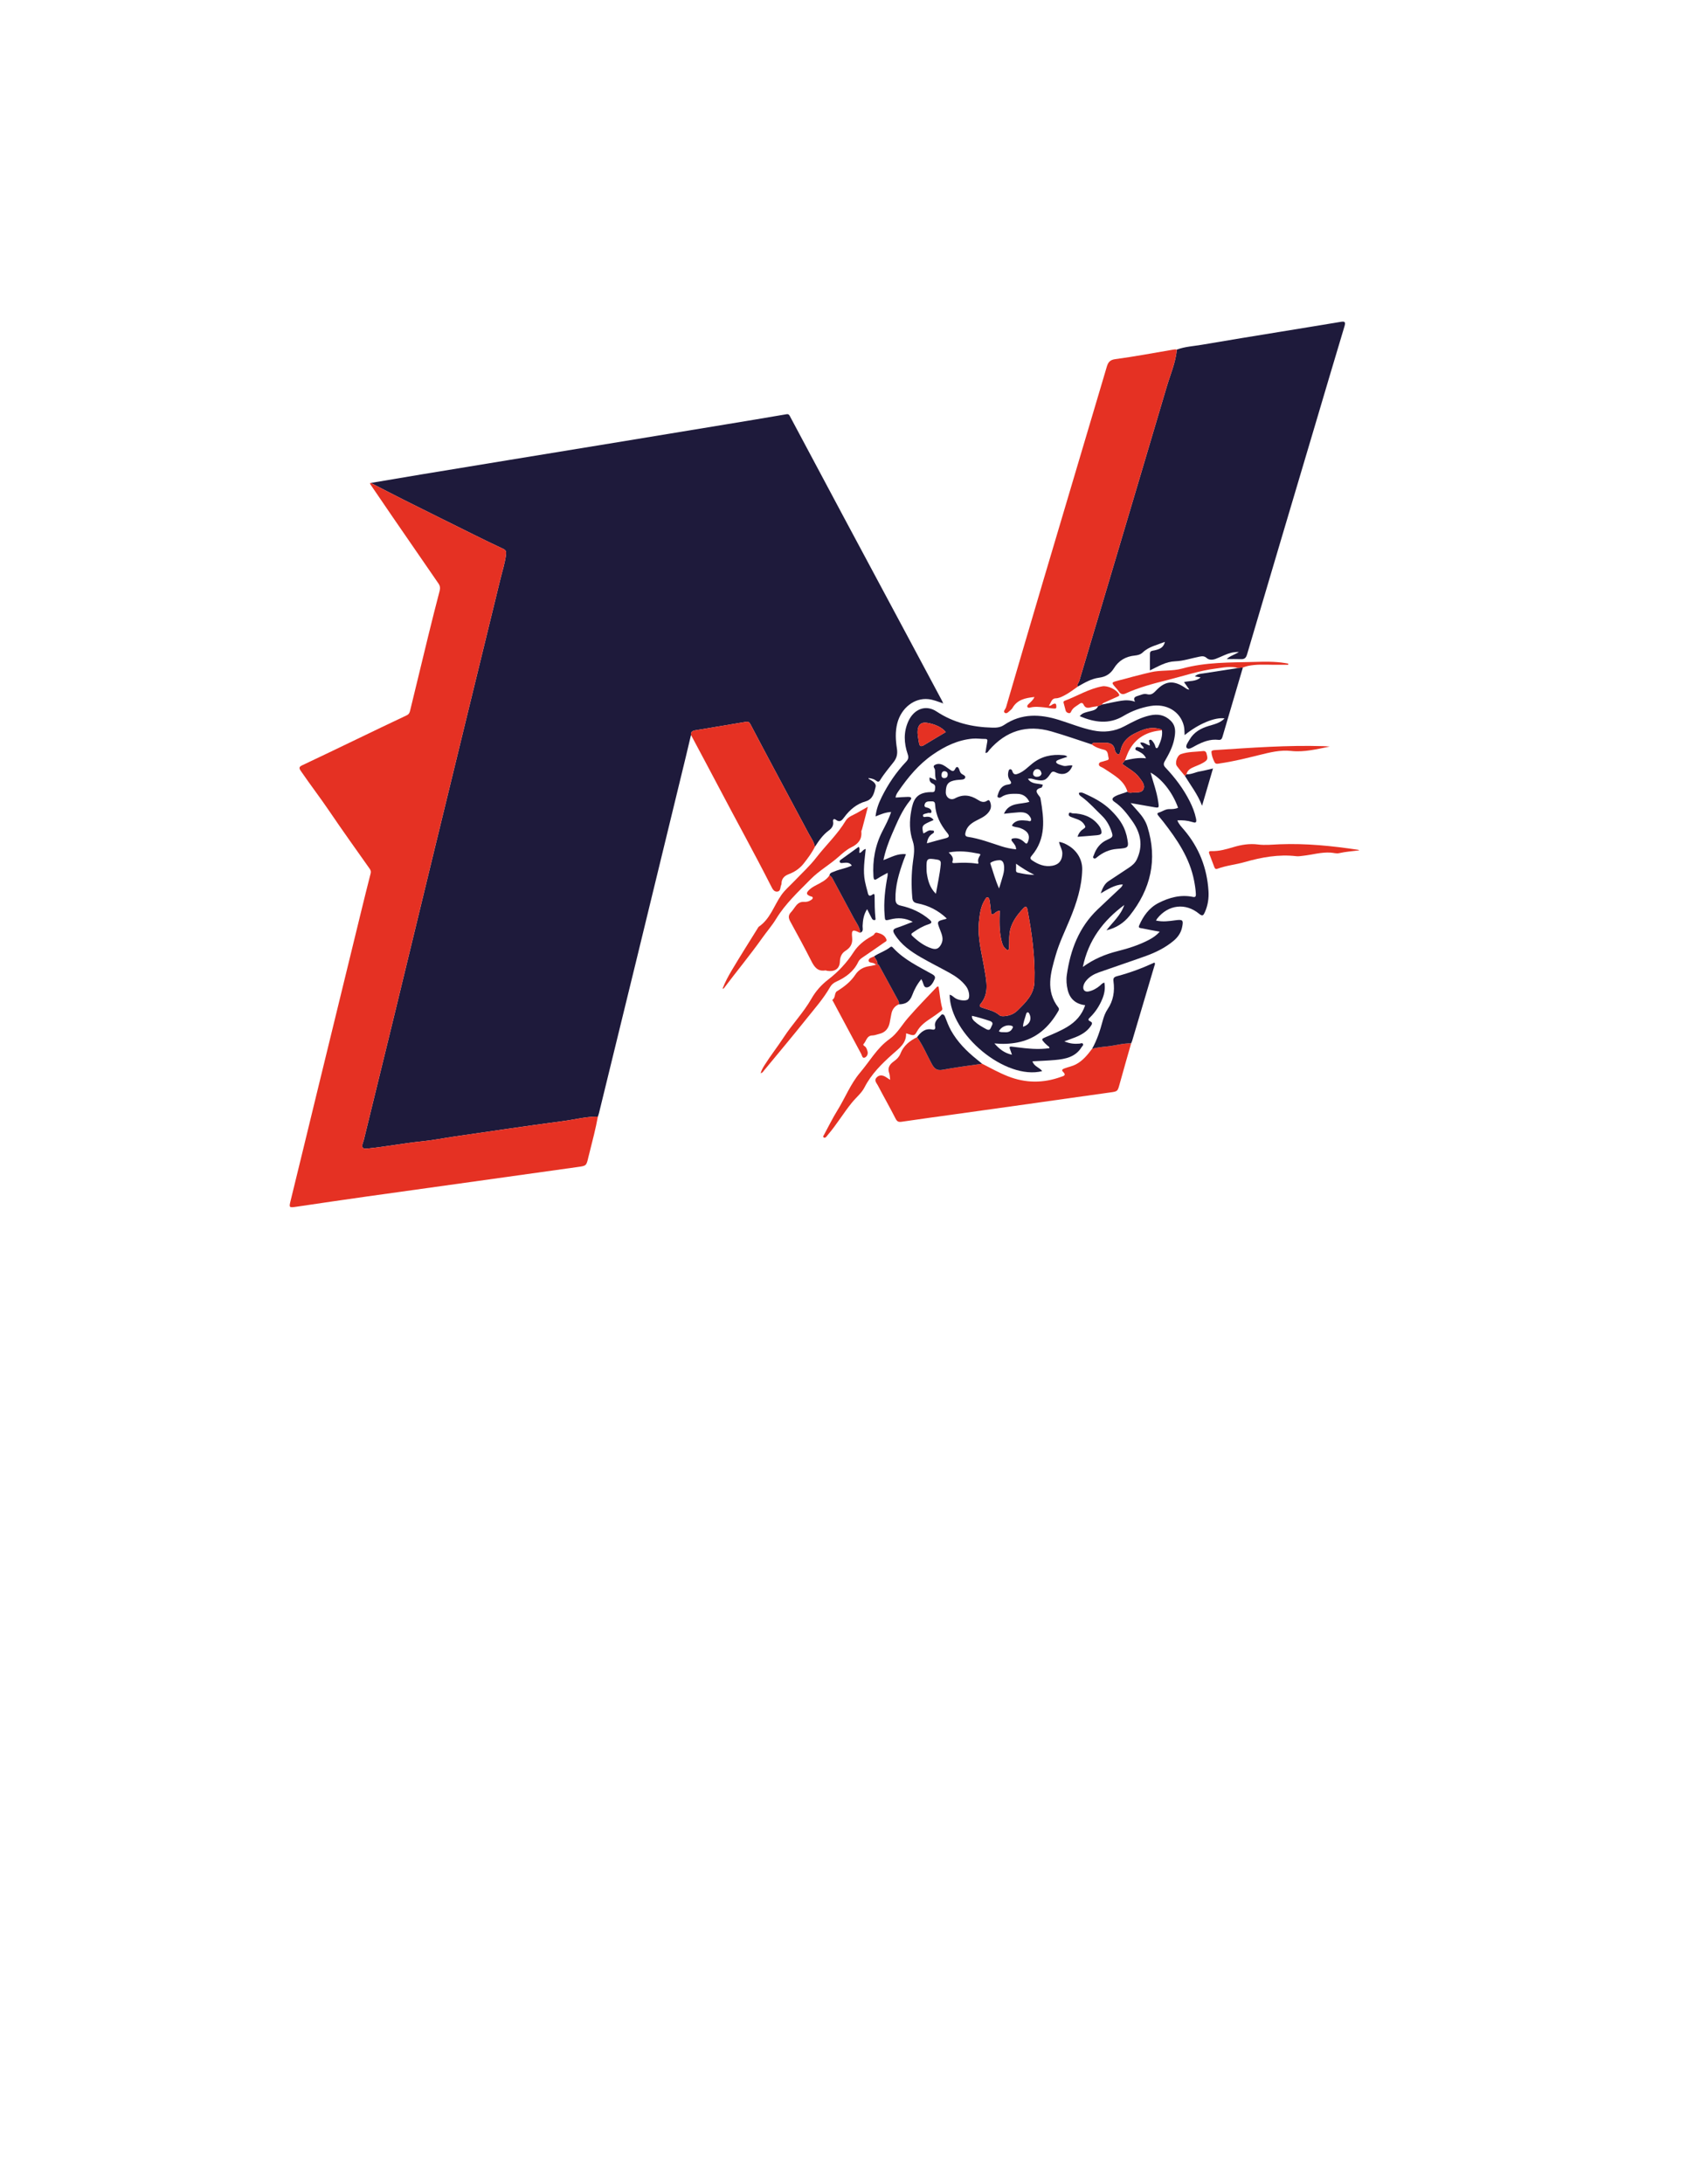
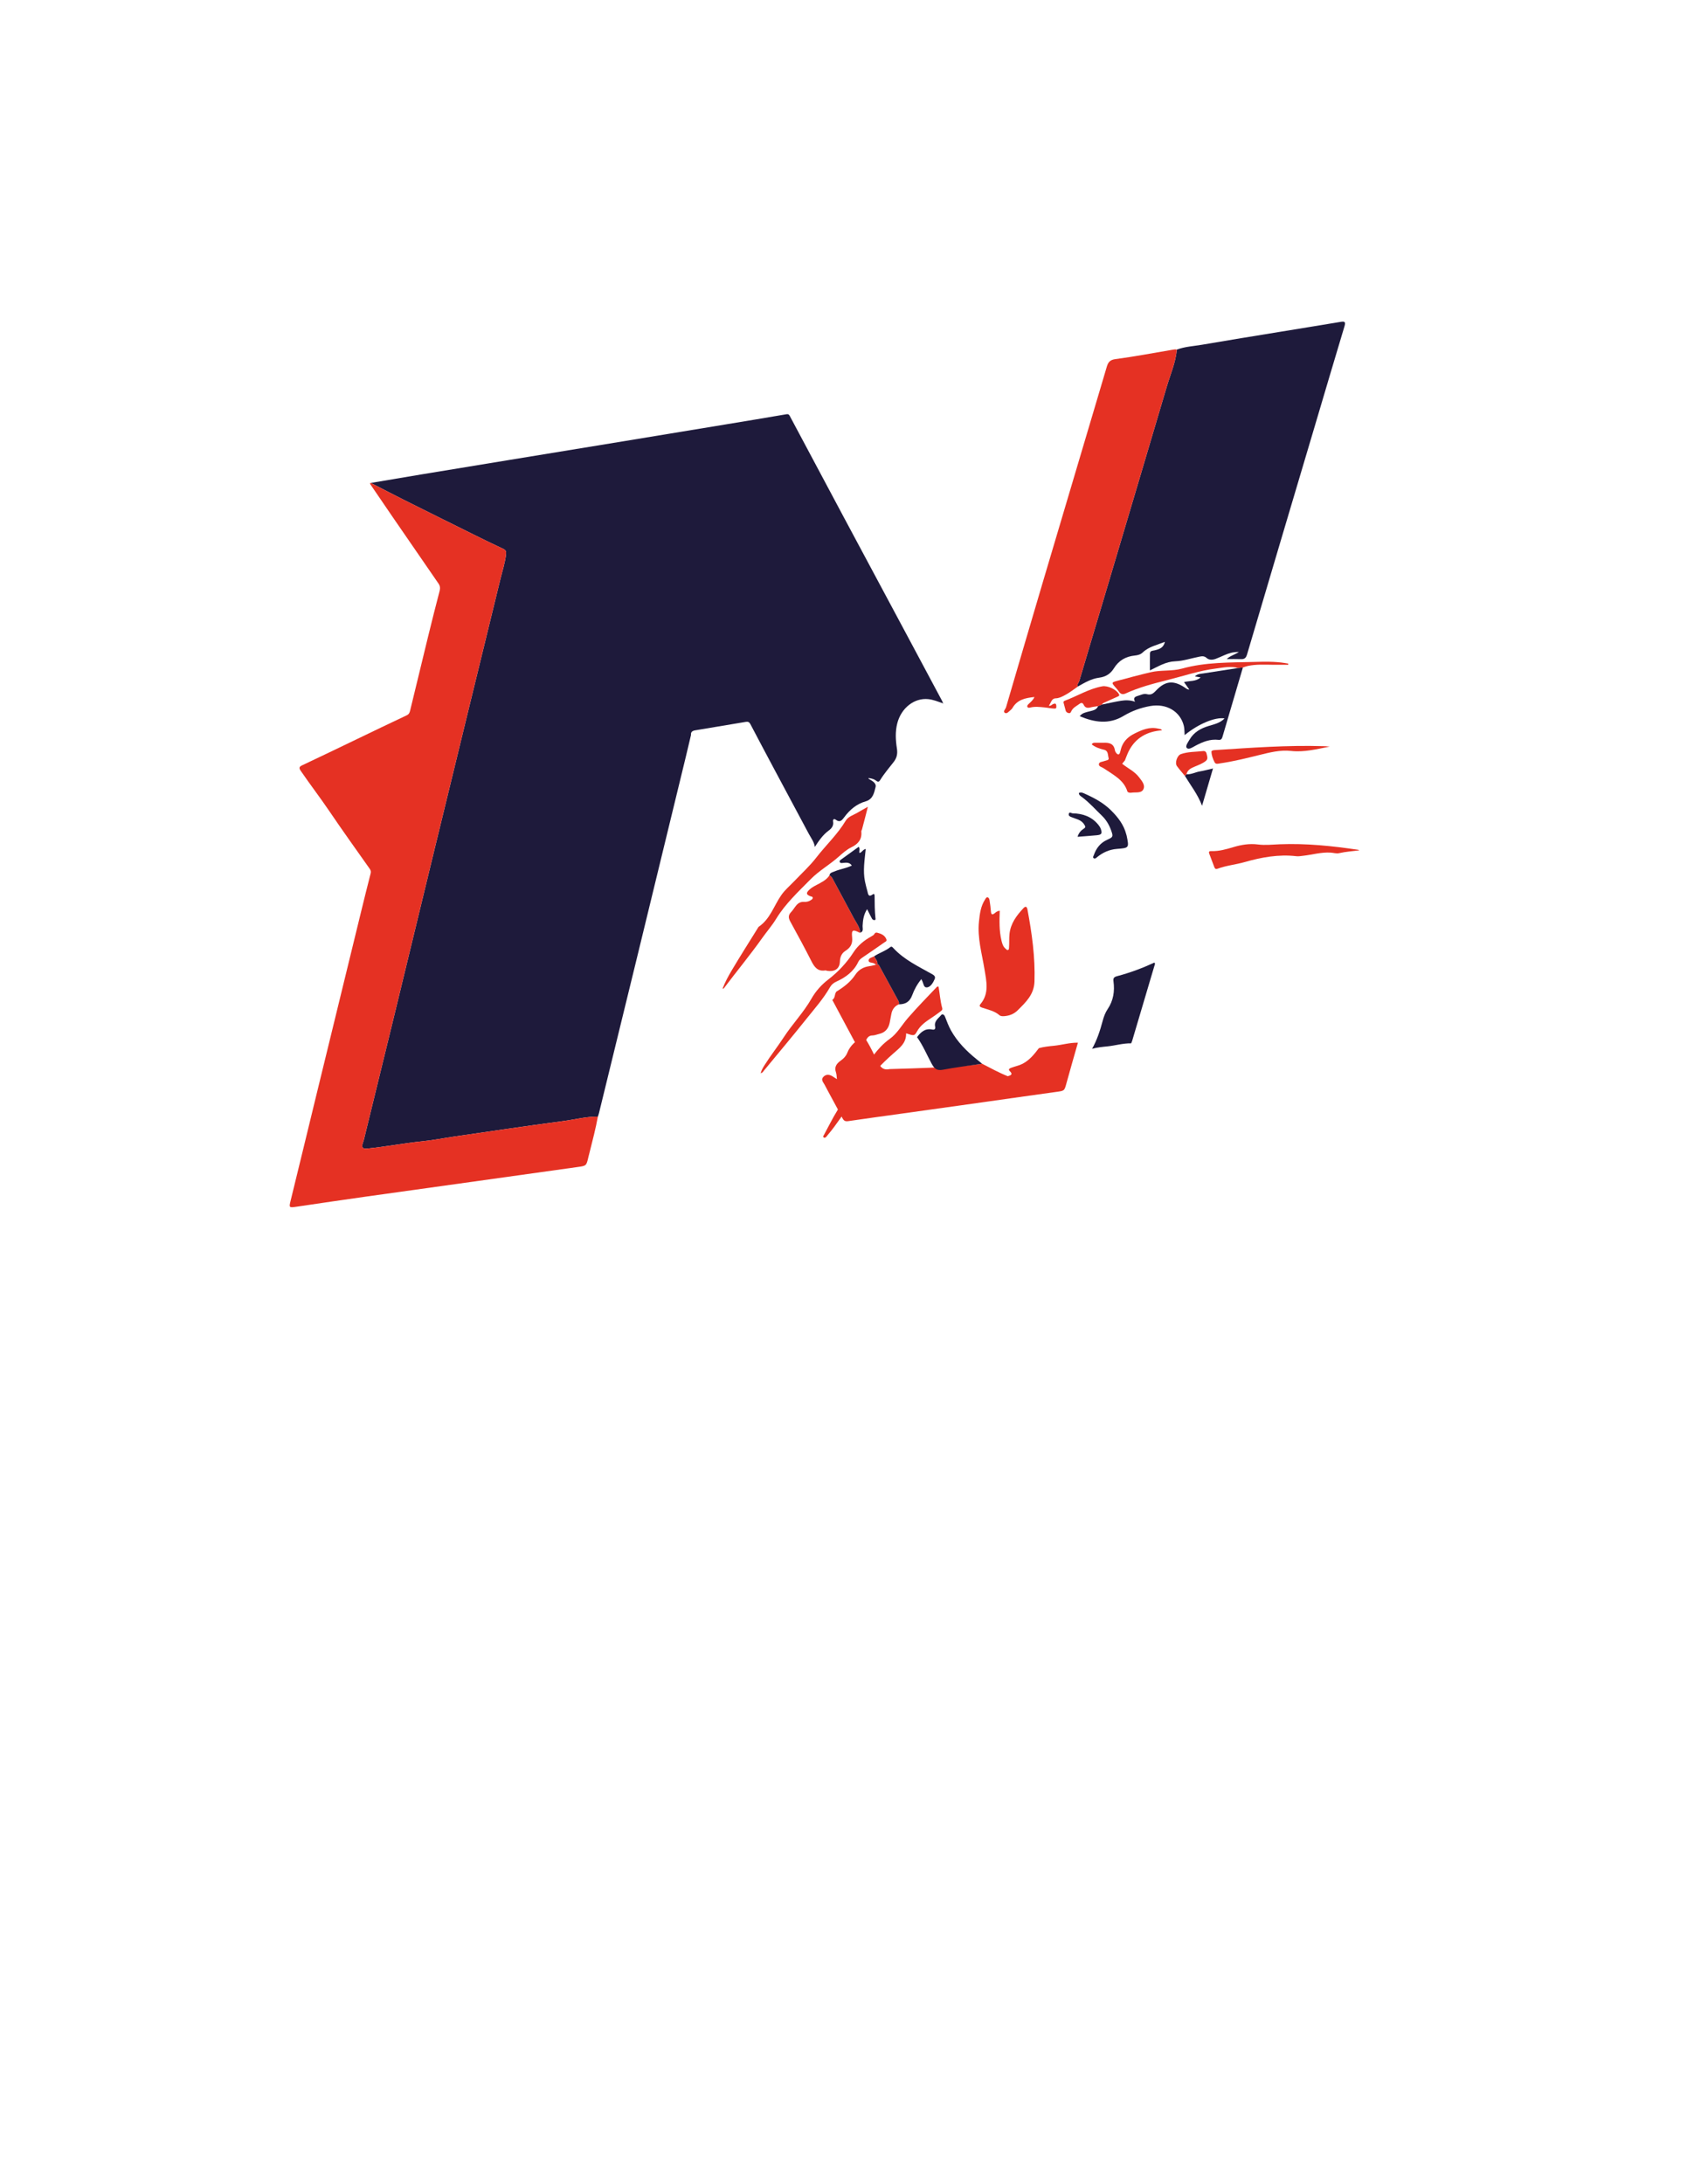
<svg xmlns="http://www.w3.org/2000/svg" xml:space="preserve" data-sanitized-enable-background="new 0 0 612 792" viewBox="0 0 612 792" height="792px" width="612px" y="0px" x="0px" id="Layer_1" version="1.1">
  <g>
    <path d="M341.849,254.959c-1.666-0.582-3.302-1.261-5.08-1.448   c-5.053-0.534-9.822,3.173-11.26,8.757c-0.784,3.052-0.605,6.139-0.127,9.187c0.289,1.84-0.034,3.363-1.153,4.806   c-1.68,2.164-3.477,4.243-4.915,6.585c-0.37,0.604-0.754,0.801-1.351,0.322c-0.832-0.666-1.811-0.931-2.872-1.031   c0,0.09-0.032,0.228,0.006,0.249c1.225,0.726,2.916,1.516,2.532,3.035c-0.511,2.03-0.933,4.401-3.601,5.158   c-3.255,0.924-5.728,3.018-7.72,5.697c-0.815,1.095-1.562,2.134-3.12,0.951c-0.624-0.473-1.115-0.126-0.964,0.693   c0.272,1.47-0.566,2.491-1.555,3.215c-2.188,1.598-3.635,3.761-5.068,5.964c-0.244-1.801-1.354-3.197-2.18-4.733   c-4.274-7.965-8.533-15.938-12.787-23.912c-2.818-5.285-5.634-10.573-8.413-15.879c-0.386-0.737-0.825-0.964-1.627-0.828   c-6.137,1.04-12.277,2.05-18.415,3.075c-0.939,0.157-1.632,0.563-1.503,1.687c-0.651,2.743-1.289,5.489-1.956,8.229   c-5.834,24.003-11.665,48.008-17.515,72.007c-4.62,18.953-9.264,37.9-13.902,56.849c-0.108,0.441-0.273,0.869-0.411,1.303   c-4.261-0.047-8.381,1.066-12.566,1.613c-13.153,1.723-26.275,3.699-39.406,5.59c-3.896,0.563-7.781,1.348-11.674,1.738   c-6.715,0.674-13.336,1.973-20.044,2.641c-1.581,0.158-2.094-0.311-1.625-1.896c0.129-0.436,0.314-0.857,0.422-1.299   c3.524-14.385,7.059-28.766,10.559-43.159c4.877-20.06,9.721-40.129,14.593-60.192c4.103-16.895,8.222-33.785,12.342-50.676   c4.011-16.445,8.038-32.886,12.046-49.332c0.73-2.997,1.715-5.936,2.046-9.026c0.097-0.903-0.091-1.446-1.012-1.874   c-3.63-1.684-7.224-3.451-10.812-5.227c-8.406-4.161-16.809-8.327-25.196-12.524c-4.029-2.016-8.021-4.105-12.029-6.162   c6.022-1.016,12.042-2.047,18.068-3.044c10.759-1.78,21.52-3.542,32.282-5.306c13.07-2.142,26.142-4.273,39.211-6.418   c12.904-2.118,25.807-4.246,38.708-6.374c7.492-1.237,14.984-2.464,22.466-3.758c0.783-0.136,1.005,0.177,1.29,0.714   c6.58,12.34,13.157,24.682,19.754,37.015c7.485,13.991,14.989,27.971,22.482,41.958c4.365,8.148,8.723,16.302,13.078,24.455   c0.076,0.143,0.078,0.323,0.116,0.485C341.944,254.88,341.897,254.92,341.849,254.959z" fill="#1E1A3B" clip-rule="evenodd" fill-rule="evenodd" />
    <path d="M134.536,175.112c4.008,2.056,8,4.146,12.029,6.162   c8.387,4.197,16.79,8.363,25.196,12.524c3.587,1.776,7.181,3.543,10.812,5.227c0.921,0.428,1.109,0.97,1.012,1.874   c-0.332,3.091-1.316,6.029-2.046,9.026c-4.008,16.445-8.035,32.886-12.046,49.332c-4.121,16.891-8.239,33.781-12.342,50.676   c-4.872,20.063-9.715,40.133-14.593,60.192c-3.5,14.393-7.035,28.774-10.559,43.159c-0.108,0.441-0.293,0.863-0.422,1.299   c-0.468,1.586,0.045,2.055,1.625,1.896c6.708-0.668,13.33-1.967,20.044-2.641c3.894-0.391,7.778-1.176,11.674-1.738   c13.131-1.891,26.253-3.867,39.406-5.59c4.185-0.547,8.305-1.66,12.566-1.613c-0.792,4.383-1.939,8.684-3.015,13   c-0.139,0.555-0.293,1.104-0.421,1.66c-0.741,3.203-0.743,3.172-3.96,3.617c-11.272,1.564-22.54,3.154-33.81,4.729   c-14.266,1.992-28.535,3.965-42.797,5.977c-8.379,1.184-16.753,2.414-25.124,3.654c-3.013,0.447-2.978,0.445-2.257-2.48   c3.14-12.758,6.22-25.531,9.333-38.296c5.373-22.031,10.75-44.06,16.133-66.089c1.138-4.66,2.291-9.316,3.485-13.961   c0.18-0.7,0.021-1.169-0.369-1.723c-4.878-6.915-9.823-13.786-14.567-20.793c-3.354-4.953-7.004-9.69-10.382-14.623   c-0.717-1.048-0.716-1.508,0.518-2.086c6.62-3.108,13.201-6.299,19.795-9.462c6.028-2.892,12.042-5.811,18.097-8.646   c0.83-0.39,1.057-1.002,1.227-1.702c2.208-9.048,4.376-18.104,6.592-27.149c1.331-5.434,2.702-10.857,4.116-16.27   c0.269-1.026,0.16-1.828-0.443-2.699c-5.501-7.946-10.976-15.911-16.449-23.876c-2.751-4.004-5.483-8.021-8.22-12.036   c-0.083-0.123-0.103-0.289-0.152-0.434C134.326,175.176,134.431,175.144,134.536,175.112z" fill="#E53123" clip-rule="evenodd" fill-rule="evenodd" />
    <path d="M426.923,126.77c2.92-1.101,6.033-1.235,9.063-1.756   c9.507-1.639,19.032-3.164,28.553-4.726c7.27-1.192,14.543-2.354,21.807-3.577c1.471-0.247,1.888-0.017,1.407,1.577   c-3.673,12.185-7.269,24.393-10.893,36.592c-8.16,27.457-16.334,54.909-24.449,82.379c-0.376,1.275-0.91,1.806-2.212,1.755   c-1.673-0.066-3.351-0.017-5.187-0.017c1.176-1.164,2.734-1.505,4.423-2.585c-2.186-0.036-3.728,0.498-5.246,1.147   c-1.052,0.448-2.083,0.944-3.153,1.341c-1.124,0.417-2.406,0.486-3.275-0.295c-0.903-0.813-1.746-0.675-2.69-0.488   c-2.916,0.577-5.813,1.565-8.744,1.672c-3.372,0.123-6.013,1.786-9.161,3.301c0-2.224-0.032-4.183,0.014-6.141   c0.025-1.051,0.989-0.972,1.66-1.128c1.701-0.395,3.275-0.897,3.758-3.079c-2.857,1.142-5.813,1.713-8.053,3.844   c-0.787,0.749-1.796,1.011-2.822,1.111c-3.287,0.322-5.858,1.771-7.613,4.613c-1.238,2.007-2.926,3.104-5.393,3.427   c-2.784,0.363-5.269,1.822-7.708,3.21c-0.376-0.829,0.338-1.396,0.538-2.071c3.045-10.311,6.146-20.604,9.211-30.909   c7.503-25.215,15.009-50.43,22.478-75.657C424.562,135.825,426.488,131.499,426.923,126.77z" fill="#1E1A3B" clip-rule="evenodd" fill-rule="evenodd" />
-     <path d="M427.114,297.476c0.546,1.429,1.537,2.395,2.402,3.411   c5.459,6.404,8.36,13.827,8.892,22.184c0.168,2.647-0.217,5.242-1.323,7.704c-0.496,1.105-0.817,1.612-2.076,0.568   c-4.912-4.08-11.206-3.312-15.197,1.718c-0.134,0.171-0.231,0.372-0.454,0.73c2.436,0.555,4.737,0.227,7.019-0.086   c2.717-0.37,3.024-0.102,2.438,2.613c-0.428,1.975-1.544,3.549-3.074,4.828c-2.979,2.487-6.411,4.189-10.022,5.492   c-5.64,2.034-11.333,3.915-16.985,5.912c-1.788,0.632-3.452,1.523-4.695,3.038c-0.479,0.586-0.851,1.214-1.008,1.959   c-0.291,1.386,0.528,2.252,1.908,1.956c1.539-0.33,2.875-1.081,4.08-2.091c0.469-0.392,0.83-0.949,1.62-1.107   c0.397,2.094,0.021,4.055-0.766,5.957c-1.017,2.456-2.436,4.658-4.331,6.533c-0.567,0.563-1.193,1.028,0.021,1.586   c0.932,0.428,0.555,1.066,0.142,1.671c-1.388,2.021-3.394,3.189-5.602,4.073c-1.147,0.46-2.319,0.862-3.986,1.478   c2.093,0.887,3.775,0.97,5.511,0.822c0.416-0.035,0.977-0.391,1.245,0.116c0.246,0.465-0.285,0.817-0.515,1.188   c-2.226,3.589-5.871,4.292-9.645,4.632c-2.665,0.239-5.345,0.32-8.158,0.479c0.539,1.869,2.552,2.206,3.523,3.563   c-13.316,3.331-33.359-13.236-33.578-27.698c0.913,0.135,1.435,0.903,2.167,1.317c1.473,0.832,3.927,1.008,4.555,0.306   c0.713-0.794,0.354-3.197-0.735-4.663c-1.607-2.157-3.769-3.663-6.083-4.942c-3.4-1.879-6.883-3.608-10.247-5.549   c-3.729-2.152-7.241-4.581-9.592-8.371c-0.823-1.327-0.635-1.916,0.832-2.389c1.874-0.604,3.694-1.379,5.732-2.153   c-2.796-1.462-5.426-1.563-8.158-0.868c-1.989,0.505-1.895,0.45-2.056-1.544c-0.392-4.833,0.184-9.577,1.081-14.305   c0.049-0.257,0.006-0.531,0.006-1.043c-1.316,0.734-2.493,1.306-3.574,2.019c-1.036,0.683-1.458,0.746-1.556-0.733   c-0.385-5.783,0.613-11.26,3.268-16.431c1.137-2.215,2.322-4.411,3.133-6.924c-2.057,0.115-3.78,0.845-5.646,1.621   c0.279-2.583,1.149-4.855,2.234-7.036c2.329-4.686,5.229-8.996,8.844-12.789c0.823-0.863,0.985-1.592,0.596-2.731   c-1.378-4.021-1.569-8.072,0.257-12.029c1.999-4.329,6.243-6.095,10.176-3.492c6.23,4.124,12.96,5.688,20.259,5.875   c1.635,0.042,2.944-0.079,4.304-0.996c6.289-4.246,13.021-3.95,19.907-1.789c4.086,1.282,8.066,2.91,12.275,3.79   c3.999,0.837,7.818,0.412,11.472-1.527c2.975-1.58,5.947-3.211,9.284-3.925c2.765-0.591,5.246-0.202,7.421,1.897   c2.064,1.995,1.778,4.332,1.326,6.687c-0.555,2.891-1.96,5.479-3.417,7.998c-0.566,0.979-0.493,1.572,0.256,2.364   c3.472,3.673,6.503,7.679,8.782,12.21c1,1.987,1.813,4.034,2.28,6.249c0.354,1.682-0.282,1.61-1.441,1.241   C430.751,297.512,429.023,297.37,427.114,297.476z M414.972,271.258c-0.048,0.062-0.096,0.121-0.142,0.183   c0.033,0.026,0.067,0.052,0.103,0.079c0.001-0.083,0.004-0.166,0.005-0.249c-0.236-0.749-1.14-1.092-1.238-2.01   c1.315-0.27,2.198,0.794,3.46,1.084c-0.074-0.404-0.153-0.666-0.163-0.932c-0.017-0.396-0.459-0.938,0.163-1.151   c0.5-0.173,0.802,0.327,1.083,0.672c0.396,0.488,0.682,1.037,0.851,1.653c0.086,0.309,0.177,0.75,0.602,0.696   c0.197-0.024,0.418-0.342,0.521-0.573c0.838-1.874,1.592-3.771,1.311-5.896c-0.284-0.55-0.834-0.476-1.321-0.596   c-3.161-0.781-5.92,0.432-8.624,1.77c-2.035,1.007-3.718,2.451-4.604,4.625c-0.275,0.676-0.425,1.403-0.622,2.11   c-0.333,1.202-0.896,0.962-1.487,0.219c-0.204-0.257-0.368-0.597-0.42-0.919c-0.39-2.475-2.144-2.778-4.181-2.696   c-0.91,0.037-1.824-0.01-2.736-0.008c-0.568,0-1.167-0.049-1.464,0.613c-4.885-1.584-9.729-3.303-14.661-4.721   c-8.921-2.565-16.455-0.224-22.555,6.782c-0.338,0.39-0.545,1.053-1.374,1.015c0.221-1.356,0.408-2.696,0.667-4.021   c0.141-0.721,0.018-1.053-0.805-1.044c-1.484,0.018-2.955-0.245-4.456-0.112c-5.41,0.479-10.081,2.743-14.476,5.779   c-5.127,3.542-9.01,8.231-12.494,13.302c-0.457,0.664-0.956,1.354-1.012,2.287c1.62-0.097,3.101-0.232,4.583-0.249   c0.734-0.008,1.551,0.227,0.742,1.201c-3.012,3.624-4.729,7.947-6.59,12.184c-1.321,3.012-2.44,6.112-3.158,9.542   c2.759-0.987,5.149-2.503,8.176-2.134c-0.328,0.84-0.631,1.568-0.896,2.313c-1.619,4.543-3.028,9.125-2.908,14.034   c0.032,1.333,0.515,1.992,1.91,2.3c3.841,0.849,7.359,2.435,10.394,5.022c1.072,0.913,0.937,1.341-0.35,1.75   c-2.021,0.645-3.829,1.728-5.563,2.937c-0.502,0.351-0.96,0.631-0.264,1.289c2.058,1.949,4.291,3.629,7.016,4.507   c1.702,0.548,2.647,0.03,3.475-1.573c0.932-1.804,0.229-3.449-0.415-5.104c-1.237-3.182-1.243-3.179,1.992-3.969   c0.104-0.025,0.196-0.104,0.395-0.214c-3.044-2.906-6.616-4.729-10.677-5.488c-1.411-0.263-1.72-0.951-1.823-2.172   c-0.362-4.294-0.328-8.565,0.242-12.849c0.331-2.481,0.804-5.017-0.052-7.491c-1.255-3.63-1.237-7.351-0.56-11.025   c0.68-3.687,1.619-6.681,7.076-6.789c0.615-0.013,1.44,0.214,1.527-0.88c0.068-0.856,0.328-1.675-0.768-2.156   c-0.881-0.387-1.391-1.1-1.162-2.291c0.823,0.363,1.535,0.675,2.424,1.066c-0.575-1.315-0.357-2.578-0.486-3.812   c-0.062-0.599-0.979-1.228-0.049-1.778c0.639-0.376,1.402-0.483,2.16-0.274c1.25,0.346,2.191,1.213,3.225,1.923   c0.756,0.521,1.413,1.026,2.012-0.255c0.411-0.878,0.983-0.879,1.392,0.113c0.234,0.573,0.342,1.219,0.852,1.658   c0.531,0.459,1.659,0.688,1.346,1.509c-0.271,0.714-1.349,0.646-2.135,0.718c-0.343,0.03-0.687,0.045-1.026,0.094   c-2.931,0.425-3.81,1.43-3.858,4.393c-0.031,1.868,1.662,3.144,3.323,2.246c2.921-1.579,5.561-1.215,8.239,0.482   c1.053,0.668,2.18,1.247,3.488,0.337c0.533-0.371,0.83-0.135,1.101,0.648c0.575,1.661,0.076,2.858-1.009,4.008   c-1.169,1.238-2.719,1.863-4.181,2.638c-1.813,0.959-3.367,2.133-3.831,4.338c-0.2,0.946,0.021,1.373,0.969,1.516   c4.155,0.625,8.067,2.122,12.041,3.397c1.731,0.555,3.498,0.927,5.365,1.115c0.01-1.25-0.744-1.995-1.358-2.788   c-0.59-0.759-0.39-1.09,0.498-1.211c1.551-0.211,2.782,0.397,3.872,1.434c0.583,0.554,0.918,0.826,1.341-0.316   c0.933-2.521-0.449-3.927-2.863-4.839c-0.95-0.357-2.045-0.25-3.004-0.852c0.116-0.217,0.188-0.438,0.329-0.6   c1.465-1.658,3.379-1.38,5.271-1.218c0.431,0.038,0.991,0.412,1.27-0.033c0.285-0.456-0.052-0.987-0.331-1.428   c-0.976-1.537-2.529-1.664-4.101-1.573c-1.723,0.101-3.438,0.331-5.327,0.522c1.895-4.293,6.005-3.289,9.22-4.324   c-0.909-1.811-2.273-2.85-4.323-2.902c-2.072-0.054-4.121-0.051-5.928,1.215c-0.331,0.23-0.784,0.295-1.134,0.048   c-0.35-0.248-0.126-0.638-0.039-0.944c0.551-1.925,1.55-3.45,3.729-3.695c1.208-0.136,1.348-0.611,0.67-1.504   c-0.711-0.938-0.852-1.983-0.591-3.092c0.089-0.369,0.13-0.858,0.618-0.935c0.501-0.075,0.718,0.374,0.829,0.728   c0.46,1.458,1.363,1.201,2.421,0.742c1.883-0.816,3.268-2.303,4.82-3.546c3.29-2.632,7.034-3.431,11.121-3.042   c0.512,0.047,1.077,0.048,1.583,0.599c-1.234,0.42-2.316,0.73-3.349,1.157c-0.888,0.367-1.007,0.946-0.077,1.428   c0.552,0.284,1.178,0.419,1.77,0.625c1.157,0.405,2.329-0.319,3.521-0.046c-1.009,2.821-3.312,3.806-6.07,2.485   c-1.037-0.496-1.433-0.281-2.003,0.593c-1.522,2.335-2.46,2.645-5.214,2.094c-0.878-0.177-1.725-0.646-2.876-0.337   c1.349,2.047,3.577,1.543,5.418,2.132c-0.084,0.236-0.142,0.452-0.238,0.647c-0.072,0.152-0.17,0.375-0.298,0.407   c-2.754,0.681-1.646,1.983-0.571,3.327c0.198,0.249,0.259,0.634,0.315,0.967c1.229,7.141,1.987,14.207-3.221,20.334   c-0.453,0.534-0.819,1.089,0.062,1.691c2.246,1.537,4.628,2.499,7.407,1.999c2.415-0.433,3.592-2.008,3.608-4.454   c0.01-1.483-0.931-2.651-1.19-4.192c1.404,0.189,2.497,0.778,3.547,1.425c3.185,1.965,4.925,5.236,4.857,8.57   c-0.123,6.242-2.059,12.236-4.462,18.033c-1.792,4.324-3.867,8.554-5.162,13.056c-1.843,6.409-3.766,12.898,0.983,18.999   c0.332,0.426,0.209,0.827-0.041,1.26c-3.377,5.861-7.99,10.093-14.865,11.4c-2.66,0.506-5.335,0.622-8.31,0.329   c1.82,2.093,3.676,3.512,6.36,4.104c-0.187-0.567-0.261-0.841-0.364-1.102c-0.805-2.017-0.807-2.016,1.403-1.715   c0.169,0.022,0.338,0.055,0.509,0.075c4.007,0.511,8.016,0.963,12.055,0.361c0.019-0.608-0.458-0.692-0.727-0.951   c-0.33-0.317-0.693-0.6-1.003-0.934c-1.253-1.359-1.225-1.448,0.427-2.145c2.631-1.11,5.274-2.195,7.734-3.672   c3.071-1.842,5.353-4.32,6.537-7.882c-3.454-0.411-5.565-2.307-6.341-5.519c-0.427-1.771-0.582-3.633-0.32-5.465   c1.29-9.047,4.395-17.253,11.162-23.723c2.607-2.493,5.261-4.936,7.876-7.42c0.49-0.468,1.107-0.894,1.224-1.687   c-2.948,0.191-5.245,1.701-7.987,3.268c0.747-2.021,1.418-3.471,2.853-4.424c2.43-1.615,4.863-3.225,7.3-4.829   c1.21-0.796,2.312-1.693,2.952-3.036c2.402-5.04,1.409-9.689-1.707-14.038c-1.833-2.557-3.733-5.066-6.401-6.867   c-1.111-0.751-0.846-1.403,0.246-1.998c1.422-0.778,3.021-1.048,4.487-1.687c0.465,0.453,1.054,0.427,1.617,0.348   c1.471-0.201,3.441,0.28,4.165-1.222c0.747-1.552-0.561-2.995-1.523-4.287c-1.628-2.184-4.116-3.294-6.181-4.959   c0.344-0.42,0.669-0.816,0.993-1.213c2.451-0.554,4.9-1.109,7.65-0.763c-0.679-1.557-1.833-2.05-2.912-2.64   c-0.411-0.225-1.143-0.322-0.899-1.001c0.264-0.729,0.932-0.399,1.479-0.326C413.933,271.072,414.377,271.672,414.972,271.258z    M401.396,337.32c2.287-2.964,5.204-5.412,6.461-9.166c-7.629,5.662-12.999,12.686-15.035,22.472   c4.054-2.937,8.183-4.624,12.607-5.736c3.93-0.99,7.804-2.215,11.419-4.119c1.4-0.738,2.687-1.604,3.873-2.933   c-2.284-0.426-4.311-0.769-6.315-1.206c-0.499-0.108-1.587-0.028-1.17-1.001c1.472-3.431,3.637-6.45,6.973-8.169   c3.892-2.002,8.082-3.167,12.564-2.241c0.855,0.176,1.099-0.174,1.06-1.002c-0.078-1.664-0.338-3.299-0.655-4.928   c-1.603-8.223-6.177-14.893-11.174-21.338c-0.595-0.768-1.252-1.486-1.84-2.26c-0.283-0.373-0.529-0.843,0.201-1.047   c1.292-0.358,2.366-1.276,3.826-1.263c1.054,0.01,2.17-0.004,3.181-0.488c-2.086-5.884-6.198-10.722-9.981-12.751   c0.977,3.54,2.264,6.971,2.786,10.604c0.331,2.296,0.365,2.277-1.976,1.854c-2.529-0.459-5.063-0.889-8.042-1.407   c1.151,1.299,1.979,2.233,2.806,3.166c1.416,1.597,2.633,3.322,3.279,5.38c3.75,11.952,1.225,22.697-6.462,32.323   C407.674,334.706,404.827,336.535,401.396,337.32z M362.68,330.226c-0.895,0.131-1.341,0.497-1.772,0.859   c-0.956,0.8-1.35,0.563-1.435-0.65c-0.093-1.309-0.272-2.612-0.479-3.907c-0.07-0.434-0.213-1.013-0.673-1.133   c-0.532-0.142-0.746,0.441-0.984,0.807c-1.583,2.423-1.905,5.208-2.196,7.985c-0.619,5.914,1.073,11.571,2.008,17.311   c0.709,4.352,1.788,8.716-1.473,12.606c-0.69,0.825,0.116,1.107,0.691,1.304c2.151,0.733,4.421,1.157,6.229,2.728   c0.433,0.375,1.169,0.38,1.823,0.321c1.823-0.168,3.405-0.766,4.75-2.096c2.979-2.947,5.962-5.744,6.114-10.461   c0.284-8.814-0.933-17.45-2.542-26.064c-0.218-1.166-0.707-1.351-1.504-0.49c-2.461,2.652-4.585,5.455-5.015,9.257   c-0.188,1.666-0.032,3.314-0.173,4.964c-0.028,0.336,0.02,0.74-0.361,0.894c-0.393,0.159-0.588-0.211-0.849-0.422   c-0.952-0.771-1.255-1.841-1.529-2.975C362.455,337.525,362.564,333.925,362.68,330.226z M336.257,305.793   c2.376-0.65,4.553-1.299,6.758-1.831c1.374-0.332,1.507-0.864,0.638-1.92c-2.488-3.024-4.216-6.395-4.429-10.388   c-0.058-1.08-0.714-1.105-1.526-1.083c-0.938,0.024-1.917-0.038-2.251,1.099c-0.346,1.178,0.7,1.05,1.326,1.301   c0.631,0.251,1.166,0.714,1.136,1.37c-0.038,0.79-0.812,0.291-1.23,0.448c-0.37,0.14-0.779,0.182-1.159,0.304   c-0.38,0.123-0.822,0.259-0.661,0.807c0.13,0.446,0.527,0.359,0.858,0.309c1.194-0.18,2.216,0.031,2.964,1.135   c-4.346,1.89-4.349,1.896-3.741,4.835c1.026-0.258,1.77-1.351,2.98-1.038c0.307,0.08,0.74-0.118,0.889,0.298   c0.141,0.4-0.21,0.659-0.476,0.821C337.117,303,336.475,304.08,336.257,305.793z M343.106,265.462   c-1.206-1.598-3.8-2.892-6.784-3.357c-2.005-0.312-3.167,0.524-3.4,2.571c-0.175,1.543,0.204,3.052,0.437,4.574   c0.245,1.606,0.891,1.533,2.046,0.816C337.946,268.489,340.539,266.99,343.106,265.462z M339.518,324.089   c0.633-3.707,1.433-7.145,1.76-10.667c0.091-0.985-0.088-1.524-1.258-1.714c-3.825-0.621-3.98-0.533-3.895,3.479   c0.01,0.456,0.015,0.917,0.08,1.369C336.607,319.287,337.29,321.897,339.518,324.089z M344.149,309.105   c1.087,1.048,1.853,1.885,1.398,3.201c-0.247,0.721,0.292,0.669,0.786,0.64c2.621-0.16,5.243-0.209,7.854,0.187   c0.286,0.044,0.882,0.181,0.741-0.314c-0.307-1.066,0.084-1.851,0.626-2.694c0.281-0.435-0.191-0.52-0.53-0.588   C351.561,308.841,348.09,308.344,344.149,309.105z M362.438,322.153c0.552-1.819,1.05-3.332,1.465-4.867   c0.344-1.275,0.535-2.578,0.239-3.902c-0.194-0.874-0.664-1.518-1.618-1.474c-1.137,0.052-2.256,0.283-3.217,0.962   c-0.07,0.049-0.02,0.331,0.033,0.485C360.327,316.201,361.06,319.138,362.438,322.153z M352.63,368.343   c-0.143,0.919,0.355,1.486,0.888,1.985c1.263,1.184,2.752,2.025,4.269,2.846c1.492,0.807,1.564-0.464,2.001-1.221   c0.521-0.903,0.249-1.425-0.755-1.768C356.937,369.473,354.822,368.847,352.63,368.343z M368.598,313.19   c0,0.851,0.037,1.569-0.012,2.28c-0.038,0.553,0.132,0.851,0.686,0.965c1.964,0.406,3.923,0.836,5.954,0.756   C372.894,316.09,370.758,314.72,368.598,313.19z M362.377,373.958c0.664,0.434,1.43,0.27,2.145,0.327   c1.146,0.092,2.151-0.227,2.721-1.331c0.159-0.31,0.479-0.688-0.148-0.944C365.461,371.344,363.167,372.27,362.377,373.958z    M371.122,372.296c2.342-0.661,3.303-2.707,2.291-4.695c-0.135-0.262-0.28-0.554-0.601-0.522c-0.293,0.027-0.476,0.283-0.551,0.581   C371.873,369.188,371.183,370.646,371.122,372.296z M377.849,280.494c-0.188-0.852-0.548-1.563-1.501-1.596   c-0.968-0.033-1.457,0.72-1.564,1.49c-0.104,0.744,0.522,1.271,1.272,1.285C376.863,281.69,377.621,281.431,377.849,280.494z    M342.618,279.633c-0.759,0.038-1.024,0.59-1.06,1.36c-0.029,0.668,0.223,1.124,0.935,1.15c0.823,0.032,1.273-0.412,1.307-1.23   C343.831,280.187,343.505,279.721,342.618,279.633z" fill="#1E1A3B" clip-rule="evenodd" fill-rule="evenodd" />
    <path d="M426.923,126.77c-0.435,4.729-2.361,9.055-3.688,13.54   c-7.469,25.227-14.975,50.441-22.478,75.657c-3.065,10.305-6.166,20.599-9.211,30.909c-0.2,0.676-0.914,1.242-0.538,2.071   c-1.629,1.161-3.218,2.377-5.009,3.29c-0.966,0.492-1.883,0.946-3.048,0.984c-1.513,0.051-1.632,1.604-2.472,2.696   c0.854,0.113,1.16-0.517,1.659-0.653c0.337-0.093,0.738-0.273,0.92,0.087c0.167,0.327,0.177,0.77,0.146,1.152   c-0.036,0.462-0.44,0.434-0.787,0.423c-1.195-0.036-2.364-0.309-3.555-0.419c-1.695-0.157-3.346-0.371-5.029,0.037   c-0.348,0.084-0.881,0.229-1.096-0.185c-0.255-0.489,0.188-0.854,0.501-1.163c0.72-0.714,1.553-1.327,2.028-2.46   c-3.265,0.338-6.221,0.937-7.977,3.99c-0.14,0.242-0.339,0.468-0.558,0.642c-0.663,0.524-1.425,1.563-2.14,1.149   c-0.882-0.511,0.172-1.366,0.373-2.052c4.475-15.288,8.96-30.574,13.486-45.848c6.749-22.776,13.531-45.542,20.3-68.313   c0.912-3.066,1.835-6.129,2.729-9.2c0.466-1.599,1.05-2.602,3.119-2.877c6.903-0.918,13.756-2.223,20.627-3.385   C425.792,126.747,426.349,126.6,426.923,126.77z" fill="#E53123" clip-rule="evenodd" fill-rule="evenodd" />
-     <path d="M356.292,385.72c3.067,1.576,6.083,3.242,9.304,4.522   c6.426,2.554,12.852,2.569,19.308,0.233c0.769-0.277,2.154-0.495,0.717-1.861c-0.735-0.7,0.042-1.017,0.67-1.25   c1.334-0.495,2.745-0.747,4.025-1.422c2.507-1.321,4.211-3.445,5.865-5.638c1.813-0.515,3.686-0.69,5.549-0.881   c2.883-0.294,5.691-1.167,8.619-1.104c-1.387,4.885-2.808,9.762-4.148,14.661c-0.777,2.836-0.731,2.772-3.691,3.179   c-8.949,1.225-17.889,2.524-26.832,3.782c-9.568,1.346-19.138,2.68-28.707,4.016c-6.623,0.924-13.252,1.814-19.868,2.793   c-1.139,0.168-1.664-0.055-2.216-1.137c-2.07-4.063-4.332-8.025-6.444-12.067c-0.427-0.816-1.394-1.742-0.53-2.74   c0.995-1.154,2.354-1.09,3.786-0.051c0.362,0.265,0.751,0.492,1.22,0.796c-0.118-0.915-0.084-1.742-0.345-2.466   c-0.735-2.038,0.333-3.285,1.803-4.32c1.017-0.714,1.854-1.629,2.27-2.701c1.138-2.936,3.381-4.644,6.036-5.988   c2.148,2.983,3.543,6.391,5.28,9.602c0.99,1.83,1.9,2.636,4.125,2.21C346.787,386.99,351.552,386.423,356.292,385.72z" fill="#E53123" clip-rule="evenodd" fill-rule="evenodd" />
-     <path d="M250.677,266.508c-0.129-1.123,0.563-1.529,1.503-1.687   c6.138-1.025,12.278-2.035,18.415-3.075c0.802-0.136,1.241,0.091,1.627,0.828c2.779,5.306,5.595,10.594,8.413,15.879   c4.254,7.975,8.513,15.947,12.787,23.912c0.825,1.536,1.936,2.933,2.18,4.733c-1.076,2.156-2.521,4.066-3.993,5.955   c-1.441,1.852-3.314,3.114-5.498,3.941c-1.578,0.599-2.602,1.624-2.604,3.429c0,0.167-0.05,0.344-0.12,0.498   c-0.378,0.83-0.134,2.163-1.292,2.364c-1.313,0.228-1.882-1.022-2.346-1.937c-6.144-12.098-12.729-23.958-19.032-35.97   C257.405,279.071,254.025,272.797,250.677,266.508z" fill="#E53123" clip-rule="evenodd" fill-rule="evenodd" />
+     <path d="M356.292,385.72c3.067,1.576,6.083,3.242,9.304,4.522   c0.769-0.277,2.154-0.495,0.717-1.861c-0.735-0.7,0.042-1.017,0.67-1.25   c1.334-0.495,2.745-0.747,4.025-1.422c2.507-1.321,4.211-3.445,5.865-5.638c1.813-0.515,3.686-0.69,5.549-0.881   c2.883-0.294,5.691-1.167,8.619-1.104c-1.387,4.885-2.808,9.762-4.148,14.661c-0.777,2.836-0.731,2.772-3.691,3.179   c-8.949,1.225-17.889,2.524-26.832,3.782c-9.568,1.346-19.138,2.68-28.707,4.016c-6.623,0.924-13.252,1.814-19.868,2.793   c-1.139,0.168-1.664-0.055-2.216-1.137c-2.07-4.063-4.332-8.025-6.444-12.067c-0.427-0.816-1.394-1.742-0.53-2.74   c0.995-1.154,2.354-1.09,3.786-0.051c0.362,0.265,0.751,0.492,1.22,0.796c-0.118-0.915-0.084-1.742-0.345-2.466   c-0.735-2.038,0.333-3.285,1.803-4.32c1.017-0.714,1.854-1.629,2.27-2.701c1.138-2.936,3.381-4.644,6.036-5.988   c2.148,2.983,3.543,6.391,5.28,9.602c0.99,1.83,1.9,2.636,4.125,2.21C346.787,386.99,351.552,386.423,356.292,385.72z" fill="#E53123" clip-rule="evenodd" fill-rule="evenodd" />
    <path d="M399.763,255.467c2.333-0.466,4.652-1.006,7-1.375   c1.669-0.262,3.368-0.215,5.003,0.357c-0.002-0.001,0.011,0.079,0.011,0.079l0.017-0.04c-0.693-1.167-0.382-1.78,0.952-2.151   c1.1-0.306,2.194-0.937,3.306-0.626c1.622,0.452,2.436-0.374,3.431-1.417c3.269-3.42,6.248-3.669,10.217-1.058   c0.456,0.3,0.844,0.753,1.751,0.815c-0.674-0.956-1.236-1.753-1.92-2.723c2.071-0.527,4.323-0.12,6.02-1.7   c-0.614-0.103-1.202-0.202-2.076-0.348c0.988-0.988,2.044-0.935,2.987-1.086c4.222-0.678,8.449-1.313,12.677-1.964   c0.584-0.069,1.169-0.138,1.752-0.206c-2.436,8.267-4.879,16.531-7.303,24.802c-0.233,0.792-0.431,1.591-1.492,1.46   c-3.118-0.385-5.821,0.735-8.488,2.16c-0.96,0.511-2.367,1.532-3.08,0.748c-0.617-0.677,0.458-2.047,1.023-3.022   c1.563-2.692,4.068-4.072,6.929-4.936c2.071-0.626,4.213-1.084,5.76-2.744c-3.458-0.52-9.446,1.954-14.484,6.063   c-0.095-1.193-0.035-2.321-0.295-3.369c-1.308-5.265-6.332-8.187-12.134-7.18c-3.477,0.604-6.749,1.8-9.754,3.6   c-5.253,3.145-10.46,2.364-15.873,0.096c0.905-1.224,2.21-1.39,3.431-1.728c1.249-0.346,2.64-0.465,3.223-1.928   C398.822,255.855,399.293,255.662,399.763,255.467z" fill="#1E1A3B" clip-rule="evenodd" fill-rule="evenodd" />
    <path d="M312.088,338.196c-0.112-0.01-0.242,0.013-0.336-0.035   c-2.378-1.221-2.915-1.022-2.622,1.748c0.254,2.392-0.669,3.751-2.485,4.913c-1.369,0.874-1.901,2.287-1.952,3.822   c-0.1,2.988-2.297,3.749-4.615,3.38c-0.226-0.035-0.457-0.184-0.664-0.148c-2.771,0.454-3.98-1.215-5.086-3.403   c-2.442-4.835-5.038-9.593-7.643-14.344c-0.69-1.259-0.772-2.267,0.264-3.357c0.704-0.739,1.232-1.645,1.886-2.437   c0.724-0.879,1.623-1.389,2.832-1.308c0.924,0.062,1.818-0.146,2.599-0.709c0.281-0.203,0.604-0.379,0.568-0.783   c-0.041-0.458-0.454-0.406-0.764-0.522c-1.617-0.602-1.733-1.197-0.485-2.383c0.798-0.757,1.752-1.266,2.714-1.778   c1.708-0.913,3.499-1.731,4.612-3.444c0.6,0.288,0.93,0.802,1.233,1.368c2.529,4.723,5.075,9.437,7.606,14.159   C310.657,334.628,311.933,336.166,312.088,338.196z" fill="#E53123" clip-rule="evenodd" fill-rule="evenodd" />
    <path d="M326.052,364.17c-1.518,0.688-2.392,1.87-2.69,3.498   c-0.196,1.065-0.391,2.132-0.609,3.194c-0.448,2.16-1.683,3.575-3.889,4.063c-0.779,0.172-1.551,0.531-2.327,0.534   c-2.113,0.007-2.226,2.011-3.239,3.099c-0.299,0.32,0.077,0.613,0.37,0.804c0.636,0.411,0.795,1.102,1.012,1.743   c0.347,1.019-0.143,1.997-0.899,2.356c-0.955,0.453-1.05-0.732-1.366-1.32c-2.729-5.064-5.438-10.141-8.151-15.214   c-0.726-1.355-1.448-2.715-2.174-4.071c-0.054-0.101-0.122-0.194-0.184-0.291c1.285-0.677,0.708-2.507,1.714-3.132   c2.608-1.617,4.967-3.417,6.684-6.021c1.19-1.804,2.962-2.788,5.126-3.085c0.949-0.13,1.878-0.411,2.816-0.623   c0.435-0.094,0.577,0.189,0.753,0.514c2.263,4.173,4.535,8.338,6.815,12.5C326.068,363.186,326.295,363.633,326.052,364.17z" fill="#E53123" clip-rule="evenodd" fill-rule="evenodd" />
    <path d="M410.349,378.32c-2.928-0.063-5.736,0.811-8.619,1.104   c-1.863,0.19-3.735,0.366-5.549,0.881c1.767-3.158,2.891-6.562,3.814-10.04c0.411-1.551,0.949-3.05,1.852-4.39   c2.053-3.046,2.578-6.441,2.102-9.987c-0.174-1.282,0.201-1.635,1.368-1.941c4.638-1.226,9.121-2.908,13.484-4.915   c0.378,0.469,0.077,0.878-0.045,1.289c-2.672,9.019-5.345,18.035-8.025,27.053C410.634,377.698,410.478,378.005,410.349,378.32z" fill="#1E1A3B" clip-rule="evenodd" fill-rule="evenodd" />
    <path d="M314.849,292.536c-0.791,3.069-1.445,5.657-2.145,8.233   c-0.068,0.253-0.272,0.464-0.24,0.774c0.285,2.792-1.163,4.495-3.529,5.643c-1.823,0.884-3.303,2.231-4.805,3.564   c-3.201,2.835-6.973,4.948-10.007,8.021c-4.493,4.554-9.199,8.887-12.577,14.432c-1.48,2.431-3.385,4.599-5.037,6.929   c-4.428,6.241-9.315,12.131-13.917,18.238c-0.053,0.069-0.193,0.074-0.485,0.176c0.936-2.465,2.143-4.66,3.405-6.785   c3.064-5.154,6.287-10.213,9.447-15.31c0.09-0.146,0.167-0.324,0.301-0.415c4.146-2.805,5.49-7.62,8.18-11.468   c1.355-1.939,3.13-3.402,4.718-5.073c2.668-2.806,5.561-5.42,7.946-8.505c3.494-4.518,7.728-8.439,10.693-13.395   c0.907-1.518,2.736-2.002,4.198-2.873C312.111,294.057,313.254,293.438,314.849,292.536z" fill="#E53123" clip-rule="evenodd" fill-rule="evenodd" />
    <path d="M340.489,357.785c0.441,2.543,0.603,5.218,1.331,7.786   c0.19,0.664-0.372,0.966-0.72,1.242c-1.074,0.85-2.218,1.613-3.357,2.378c-1.95,1.309-3.847,2.611-5.052,4.771   c-0.974,1.745-1.113,1.667-3.978,0.729c0.115,3.648-2.518,5.411-4.87,7.51c-3.964,3.534-7.737,7.232-10.23,12.104   c-1.064,2.077-3.066,3.665-4.576,5.528c-3.057,3.77-5.54,7.969-8.707,11.658c-0.185,0.217-0.339,0.463-0.534,0.668   c-0.245,0.256-0.587,0.521-0.904,0.326c-0.489-0.305-0.13-0.691,0.055-1.031c1.61-2.961,3.087-6.004,4.862-8.861   c2.8-4.506,4.719-9.531,8.19-13.64c1.698-2.009,3.214-4.169,4.823-6.253c1.715-2.225,3.556-4.294,5.889-5.946   c2.797-1.982,4.433-5.063,6.643-7.604c3.347-3.847,6.899-7.493,10.41-11.18C339.919,357.807,340.085,357.634,340.489,357.785z" fill="#E53123" clip-rule="evenodd" fill-rule="evenodd" />
    <path d="M312.088,338.196c-0.155-2.03-1.431-3.567-2.338-5.262   c-2.531-4.723-5.077-9.437-7.606-14.159c-0.304-0.566-0.634-1.08-1.233-1.368c0.152-1.019,1.068-1.09,1.769-1.396   c2.03-0.882,4.287-1.135,6.343-2.157c-0.878-1.257-2.026-1.06-3.166-0.962c-0.434,0.037-1.026,0.187-1.214-0.348   c-0.182-0.521,0.368-0.785,0.717-1.039c2.041-1.493,4.097-2.964,6.166-4.455c0.583,0.779,0.044,1.537,0.279,2.257   c0.927-0.205,1.25-1.341,2.258-1.454c-0.383,3.938-1.08,7.852-0.269,11.787c0.242,1.173,0.547,2.335,0.867,3.49   c0.272,0.979,0.301,2.395,1.969,1.176c0.503-0.369,0.654,0.094,0.655,0.561c0.006,2.688,0.03,5.372,0.303,8.049   c0.025,0.256,0.15,0.611-0.252,0.701c-0.449,0.098-0.822-0.165-1.01-0.505c-0.598-1.085-1.131-2.206-1.757-3.449   c-1.253,1.92-1.541,3.958-1.641,6.081C312.888,336.597,313.388,337.736,312.088,338.196z" fill="#1E1A3B" clip-rule="evenodd" fill-rule="evenodd" />
    <path d="M356.292,385.72c-4.74,0.703-9.505,1.27-14.206,2.167   c-2.225,0.426-3.135-0.38-4.125-2.21c-1.737-3.211-3.132-6.618-5.28-9.602c1.384-1.869,2.974-3.297,5.563-2.749   c0.869,0.184,1.156-0.328,0.993-1.088c-0.425-2.006,1.213-2.966,2.201-4.19c0.418-0.516,1.084-0.166,1.387,0.607   c0.666,1.697,1.297,3.43,2.183,5.012c2.324,4.146,5.617,7.469,9.29,10.434C354.963,384.64,355.626,385.181,356.292,385.72z" fill="#1E1A3B" clip-rule="evenodd" fill-rule="evenodd" />
    <path d="M493.089,308.342c-2.464,0.313-4.91,0.478-7.319,1.022   c-0.952,0.214-2.026-0.139-3.048-0.204c-3.412-0.221-6.686,0.79-10.031,1.153c-0.793,0.087-1.609,0.242-2.39,0.151   c-6.438-0.753-12.659,0.386-18.806,2.138c-3.241,0.924-6.635,1.225-9.812,2.402c-0.798,0.295-1.017-0.203-1.229-0.766   c-0.587-1.547-1.158-3.103-1.755-4.647c-0.317-0.82,0.046-1.014,0.793-0.985c2.733,0.098,5.317-0.651,7.896-1.422   c2.928-0.875,5.871-1.372,8.967-0.974c2.612,0.337,5.253,0.031,7.886-0.072c9.582-0.381,19.079,0.597,28.539,2.018   C492.879,308.172,492.967,308.266,493.089,308.342z" fill="#E53123" clip-rule="evenodd" fill-rule="evenodd" />
    <path d="M326.052,364.17c0.243-0.537,0.017-0.984-0.239-1.452   c-2.28-4.162-4.553-8.327-6.815-12.5c-0.176-0.324-0.318-0.607-0.753-0.514l0.015,0.01c0.281-1.236-0.775-1.964-1.127-2.958   c1.839-1.261,4.045-1.879,5.796-3.297c0.523-0.423,0.833-0.029,1.143,0.305c3.962,4.297,9.201,6.708,14.159,9.52   c0.98,0.557,1.215,1.096,0.698,2.037c-0.138,0.25-0.231,0.524-0.374,0.771c-0.558,0.975-1.367,1.943-2.43,1.951   c-0.991,0.007-1.095-1.282-1.45-2.095c-0.114-0.26-0.24-0.515-0.431-0.92c-1.489,1.809-2.568,3.779-3.314,5.822   C330.04,363.279,328.442,364.188,326.052,364.17z" fill="#1E1A3B" clip-rule="evenodd" fill-rule="evenodd" />
    <path d="M275.951,389.153c0.292-1.12,0.838-2.021,1.399-2.912   c2.193-3.478,4.754-6.716,6.987-10.14c3.128-4.796,7.152-8.937,9.979-13.89c1.618-2.836,3.615-5.079,6.184-7.055   c3.586-2.757,6.675-6.05,9.158-9.891c1.57-2.43,3.782-4.235,6.31-5.643c0.298-0.167,0.596-0.34,0.875-0.536   c0.453-0.313,0.471-1.125,1.427-0.874c1.447,0.382,2.694,0.893,3.285,2.379c0.284,0.716-0.389,0.882-0.758,1.143   c-2.571,1.809-5.156,3.599-7.763,5.358c-0.679,0.458-1.319,0.933-1.669,1.677c-1.652,3.522-4.585,5.637-7.985,7.182   c-0.998,0.454-1.742,1.08-2.26,1.986c-2.394,4.199-5.609,7.792-8.599,11.54c-5.05,6.33-10.269,12.527-15.424,18.774   C276.82,388.589,276.61,389.032,275.951,389.153z" fill="#E53123" clip-rule="evenodd" fill-rule="evenodd" />
    <path d="M450.889,242.026c-0.583,0.068-1.168,0.137-1.752,0.206   c-2.668-0.777-5.317-0.163-7.953,0.167c-6.204,0.778-12.118,2.813-18.156,4.317c-4.991,1.244-9.96,2.582-14.661,4.728   c-1.075,0.492-1.826,0.273-2.469-0.692c-0.379-0.568-0.85-1.079-1.304-1.593c-1.38-1.56-1.38-1.718,0.557-2.24   c4.081-1.103,8.17-2.188,12.283-3.16c3.736-0.883,7.661-0.29,11.39-1.325c8.545-2.369,17.325-2.18,26.066-2.409   c3.769-0.1,7.539-0.203,11.284,0.404c0.386,0.062,0.771,0.135,1.154,0.204c-0.001,0.14-0.003,0.28-0.003,0.421   c-1.804,0-3.607,0.017-5.409-0.004c-3.089-0.035-6.185-0.221-9.239,0.429C452.069,241.608,451.484,241.84,450.889,242.026z" fill="#E53123" clip-rule="evenodd" fill-rule="evenodd" />
    <path d="M482.392,270.709c-4.65,0.912-9.213,2.123-14.055,1.584   c-3.883-0.432-7.729,0.55-11.492,1.478c-4.712,1.161-9.414,2.338-14.221,3.031c-0.677,0.098-1.586,0.44-2.014-0.424   c-0.605-1.223-1.109-2.508-1.127-3.906c-0.002-0.128,0.311-0.323,0.506-0.377c0.326-0.09,0.676-0.104,1.018-0.126   c12.998-0.831,25.991-1.805,39.035-1.41C480.825,270.583,481.608,270.659,482.392,270.709z" fill="#E53123" clip-rule="evenodd" fill-rule="evenodd" />
    <path d="M399.763,255.467c-0.47,0.194-0.94,0.388-1.412,0.581   c-0.901,0.146-1.82,0.226-2.699,0.456c-1.123,0.294-1.994,0.207-2.541-0.98c-0.331-0.721-0.858-0.79-1.516-0.292   c-1.039,0.786-2.293,1.311-2.912,2.577c-0.193,0.394-0.365,0.895-0.974,0.766c-0.528-0.11-0.968-0.364-1.121-0.933   c-0.253-0.93-0.496-1.862-0.744-2.793c-0.144-0.546,0.266-0.706,0.634-0.844c4.477-1.684,8.604-4.274,13.397-5.138   c1.94-0.349,5.129,1.144,6.027,2.802c0.379,0.699-0.173,0.782-0.546,0.956c-1.396,0.652-2.806,1.274-4.209,1.908   C400.633,254.765,400.054,254.902,399.763,255.467z" fill="#E53123" clip-rule="evenodd" fill-rule="evenodd" />
    <path d="M430.424,280.74c1.689,0.156,3.159-0.737,4.764-1.003   c1.512-0.25,2.998-0.658,4.854-1.079c-1.321,4.509-2.569,8.764-3.962,13.515c-1.614-4.211-4.139-7.368-6.209-10.803   C430.056,281.159,430.239,280.949,430.424,280.74z" fill="#1E1A3B" clip-rule="evenodd" fill-rule="evenodd" />
    <path d="M430.424,280.74c-0.185,0.209-0.368,0.419-0.554,0.63   c-0.973-1.188-1.995-2.339-2.902-3.575c-0.85-1.159,0.062-3.862,1.434-4.348c2.608-0.922,5.37-0.788,8.066-1.107   c0.797-0.094,1.158,0.424,1.283,1.093c0.159,0.863,0.604,1.772-0.347,2.521c-1.191,0.938-2.59,1.438-3.961,2.013   C432.11,278.523,430.791,279.119,430.424,280.74z" fill="#E53123" clip-rule="evenodd" fill-rule="evenodd" />
    <path d="M317.132,346.756c0.352,0.994,1.408,1.722,1.127,2.958   c-0.535,0.271-0.826-0.234-1.205-0.408c-0.688-0.315-1.953-0.143-1.951-1.004C315.104,347.354,316.36,347.182,317.132,346.756z" fill="#E53123" clip-rule="evenodd" fill-rule="evenodd" />
    <path d="M341.992,254.839c0.132,0.033,0.282,0.06,0.181,0.246   c-0.009,0.013-0.211-0.083-0.324-0.126C341.897,254.92,341.944,254.88,341.992,254.839z" fill="#1E1A3B" clip-rule="evenodd" fill-rule="evenodd" />
    <path d="M362.68,330.226c-0.115,3.699-0.225,7.299,0.631,10.837   c0.274,1.134,0.577,2.204,1.529,2.975c0.261,0.211,0.456,0.581,0.849,0.422c0.381-0.153,0.333-0.558,0.361-0.894   c0.141-1.649-0.016-3.298,0.173-4.964c0.43-3.802,2.554-6.604,5.015-9.257c0.797-0.86,1.286-0.676,1.504,0.49   c1.609,8.614,2.826,17.25,2.542,26.064c-0.152,4.717-3.136,7.514-6.114,10.461c-1.345,1.33-2.927,1.928-4.75,2.096   c-0.654,0.059-1.391,0.054-1.823-0.321c-1.809-1.57-4.078-1.994-6.229-2.728c-0.575-0.196-1.382-0.479-0.691-1.304   c3.261-3.891,2.182-8.255,1.473-12.606c-0.935-5.739-2.627-11.396-2.008-17.311c0.291-2.777,0.613-5.563,2.196-7.985   c0.238-0.365,0.452-0.948,0.984-0.807c0.46,0.12,0.603,0.699,0.673,1.133c0.207,1.295,0.387,2.599,0.479,3.907   c0.085,1.213,0.479,1.45,1.435,0.65C361.339,330.723,361.785,330.357,362.68,330.226z" fill="#E53123" clip-rule="evenodd" fill-rule="evenodd" />
    <path d="M409.013,287.065c-1.25-4.173-4.904-5.952-8.124-8.164   c-0.142-0.097-0.299-0.169-0.437-0.272c-0.657-0.497-1.931-0.652-1.801-1.582c0.12-0.864,1.36-0.8,2.123-1.128   c0.559-0.242,1.669-0.168,1.385-1.134c-0.307-1.048-0.071-2.544-1.61-2.911c-1.616-0.386-3.163-0.9-4.484-1.943   c0.3-0.659,0.898-0.61,1.467-0.61c0.912-0.002,1.826,0.045,2.736,0.008c2.037-0.082,3.791,0.222,4.181,2.696   c0.052,0.322,0.216,0.662,0.42,0.919c0.591,0.743,1.154,0.983,1.487-0.219c0.197-0.707,0.347-1.435,0.622-2.11   c0.886-2.174,2.568-3.618,4.604-4.625c2.704-1.338,5.463-2.551,8.624-1.77c0.487,0.12,1.037,0.046,1.322,0.596   c-5.298,0.399-9.481,2.618-12.001,7.461c-0.574,1.104-0.967,2.302-1.442,3.456c-0.324,0.396-0.649,0.793-0.993,1.213   c2.064,1.665,4.553,2.775,6.181,4.959c0.963,1.292,2.271,2.735,1.523,4.287c-0.724,1.502-2.694,1.021-4.165,1.222   C410.066,287.492,409.478,287.518,409.013,287.065z" fill="#E53123" clip-rule="evenodd" fill-rule="evenodd" />
-     <path d="M343.106,265.462c-2.567,1.527-5.16,3.026-7.702,4.604   c-1.155,0.717-1.801,0.79-2.046-0.816c-0.232-1.522-0.611-3.031-0.437-4.574c0.233-2.047,1.396-2.883,3.4-2.571   C339.307,262.571,341.9,263.865,343.106,265.462z" fill="#E53123" clip-rule="evenodd" fill-rule="evenodd" />
    <path d="M391.388,287.55c0.632-0.329,1.234-0.154,1.803,0.098   c3.596,1.6,7.015,3.361,9.899,6.231c2.544,2.535,4.591,5.193,5.496,8.676c0.043,0.167,0.104,0.329,0.14,0.495   c0.907,4.428,0.906,4.423-3.572,4.773c-2.704,0.213-5.063,1.281-7.147,2.981c-0.362,0.295-0.745,0.693-1.195,0.419   c-0.522-0.317-0.138-0.756,0.012-1.182c0.883-2.51,2.377-4.437,4.873-5.549c2.133-0.951,2.185-1.161,1.393-3.378   c-0.722-2.023-1.802-3.85-3.349-5.335c-2.391-2.293-4.578-4.804-7.267-6.782C391.996,288.649,391.395,288.316,391.388,287.55z" fill="#1E1A3B" clip-rule="evenodd" fill-rule="evenodd" />
    <path d="M390.917,303.429c0.412-1.475,1.329-2.363,2.249-2.953   c0.782-0.502,0.572-0.788,0.3-1.283c-0.516-0.938-1.308-1.586-2.29-1.982c-0.796-0.32-1.604-0.605-2.412-0.893   c-0.566-0.2-1.181-0.464-1.042-1.153c0.198-0.981,0.937-0.255,1.382-0.246c3.708,0.065,6.973,1.199,9.376,4.194   c0.351,0.438,0.677,0.936,0.861,1.46c0.589,1.671,0.289,2.127-1.5,2.295C395.624,303.074,393.402,303.229,390.917,303.429z" fill="#1E1A3B" clip-rule="evenodd" fill-rule="evenodd" />
  </g>
</svg>